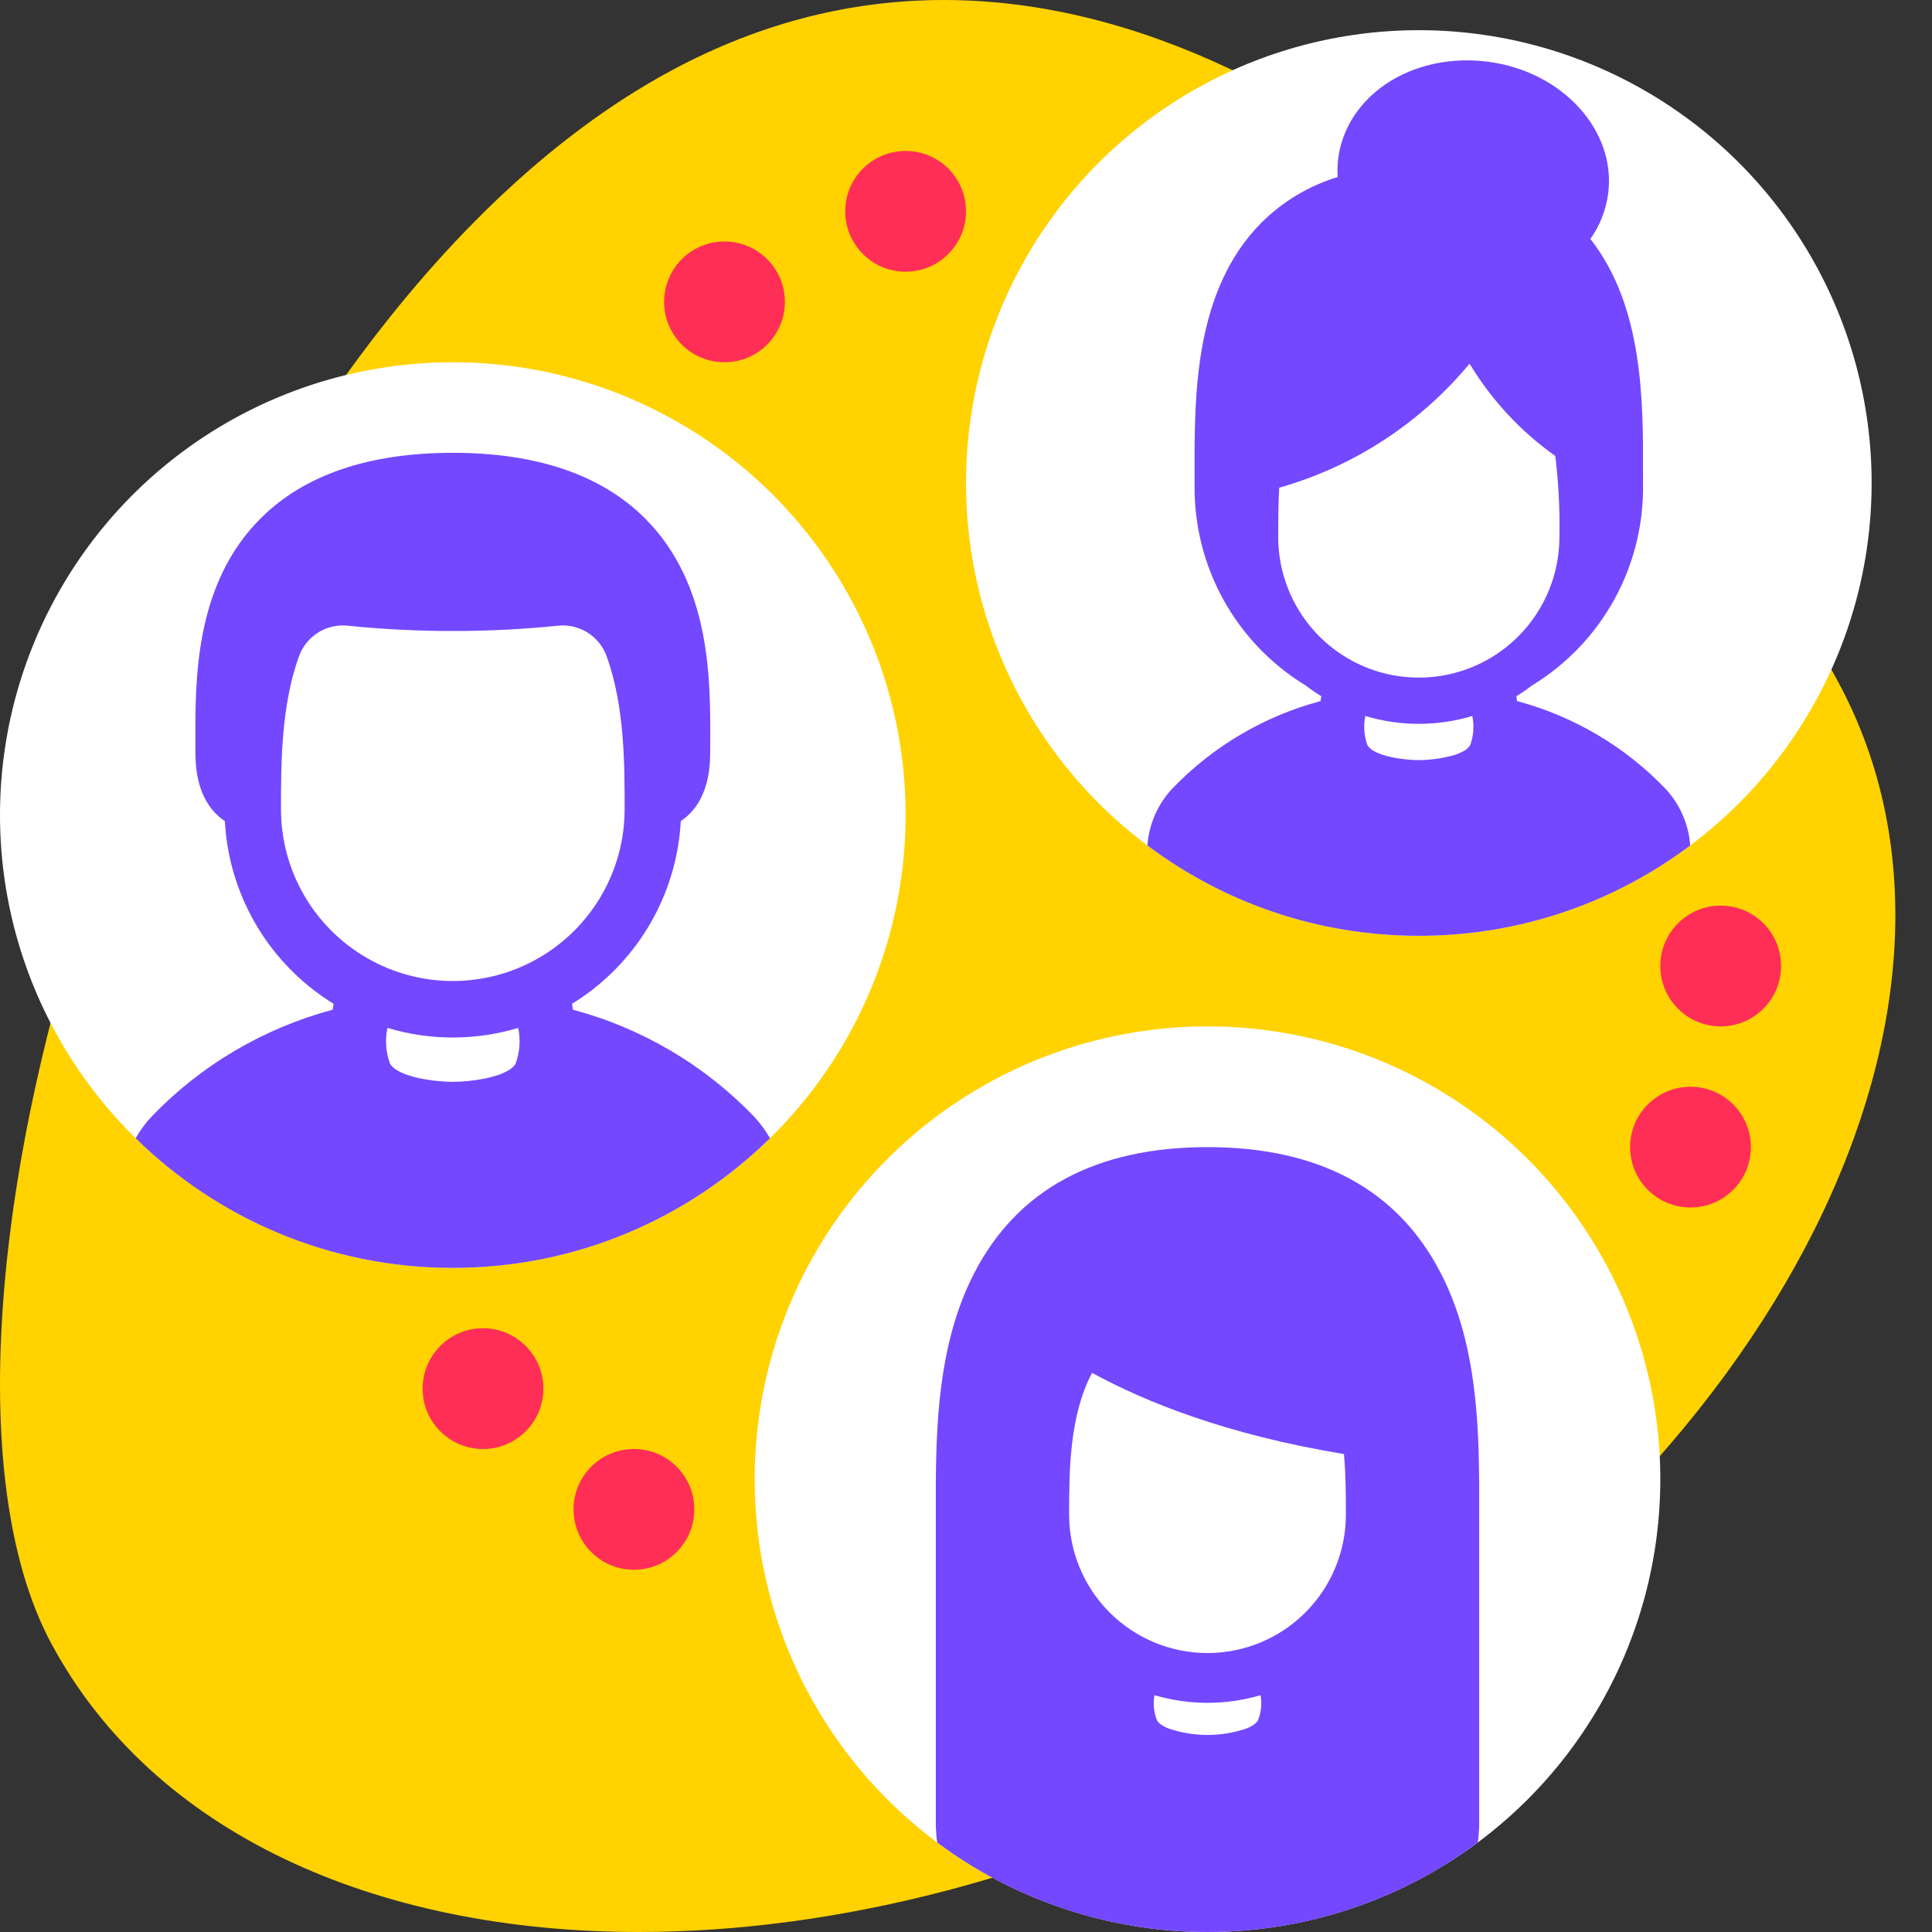
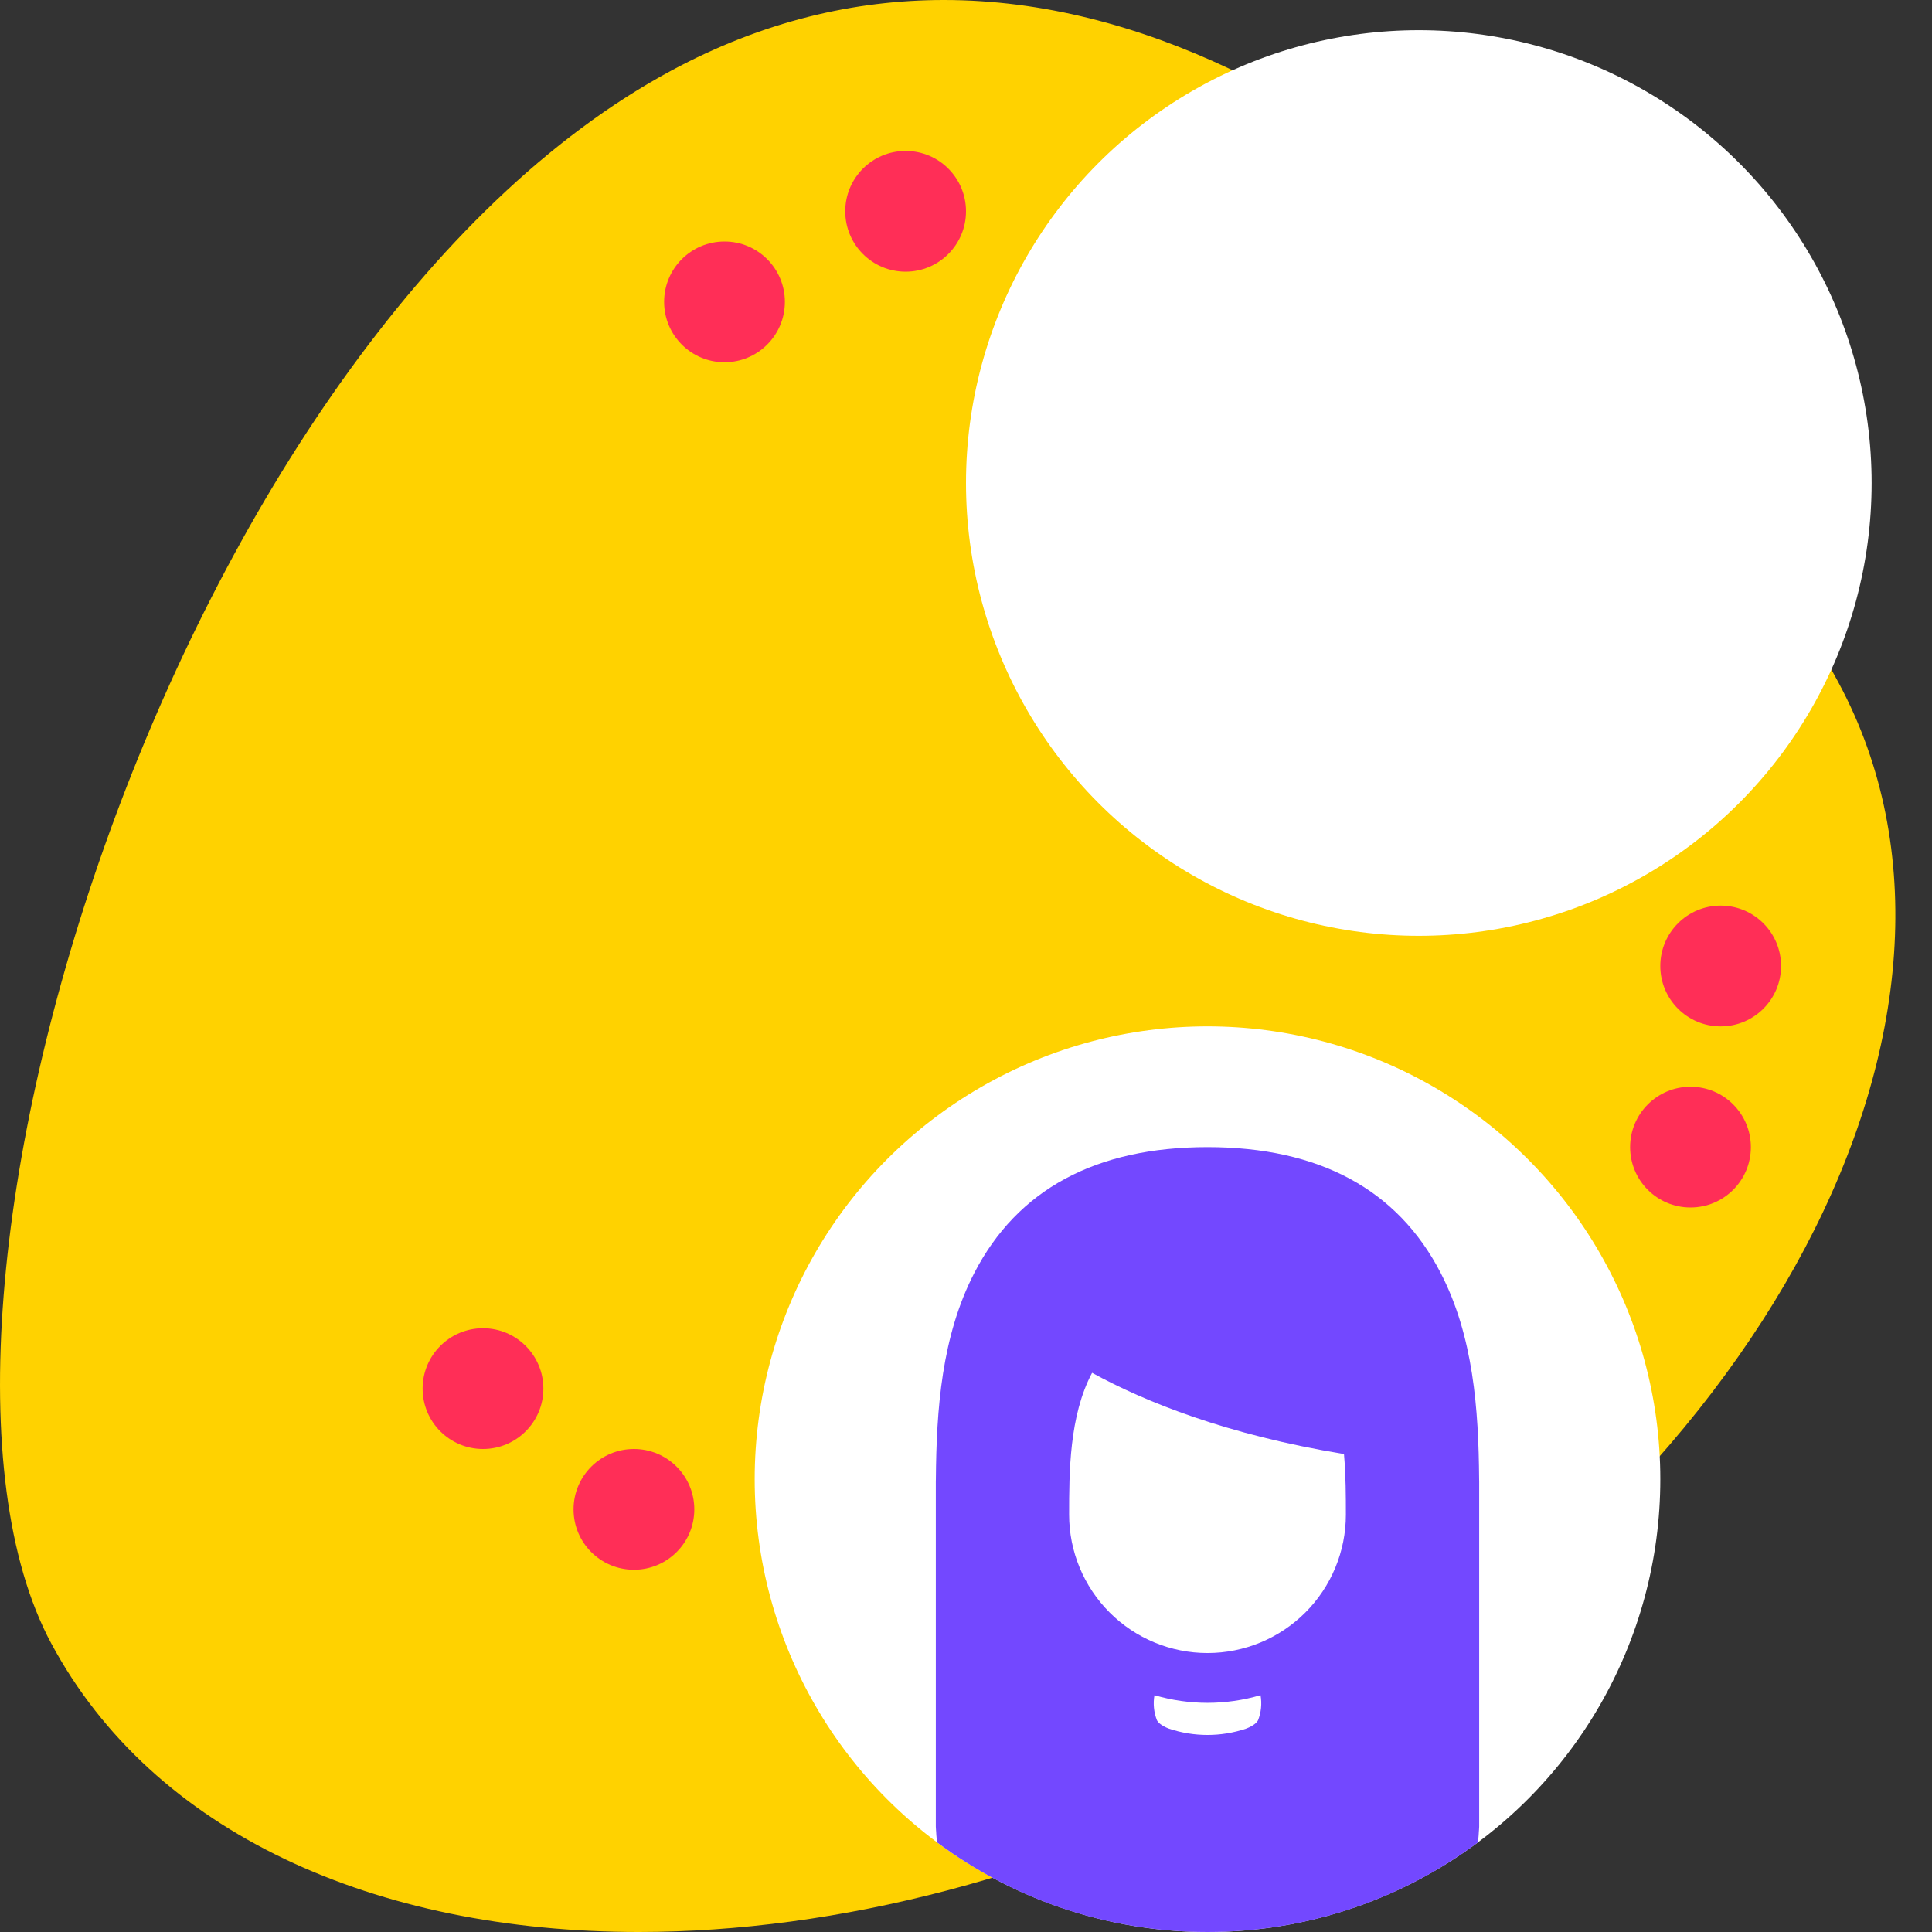
<svg xmlns="http://www.w3.org/2000/svg" xmlns:xlink="http://www.w3.org/1999/xlink" width="64px" height="64px" viewBox="0 0 64 64" version="1.1">
  <rect x="0" y="0" width="64" height="64" fill="#333333" stroke="none" />
  <title>resource-icons-large/collaboration</title>
  <desc>Created with Sketch.</desc>
  <defs>
-     <path d="M4.493,25.706 C4.638,25.45 4.814,25.211 5.018,24.992 C6.657,23.284 8.733,22.059 11.021,21.448 C11.03,21.383 11.039,21.32 11.051,21.252 C9.113,20.061 7.811,18.064 7.506,15.81 C7.503,15.787 7.5,15.765 7.497,15.742 C7.481,15.61 7.468,15.477 7.458,15.344 C7.456,15.316 7.453,15.288 7.452,15.26 C7.451,15.239 7.448,15.219 7.447,15.199 C6.947,14.864 6.474,14.212 6.474,12.946 L6.473,12.577 C6.465,10.501 6.452,7.362 8.622,5.184 C10.065,3.735 12.211,3 15,3 C17.789,3 19.935,3.735 21.378,5.184 C23.548,7.362 23.535,10.501 23.527,12.577 L23.526,12.946 C23.526,14.212 23.053,14.864 22.553,15.199 C22.552,15.219 22.549,15.239 22.548,15.26 C22.547,15.288 22.544,15.316 22.542,15.344 C22.532,15.477 22.519,15.61 22.503,15.742 C22.5,15.765 22.497,15.787 22.494,15.81 C22.189,18.064 20.887,20.061 18.949,21.252 C18.961,21.32 18.97,21.383 18.979,21.448 C21.267,22.059 23.343,23.284 24.982,24.992 C25.186,25.211 25.362,25.45 25.507,25.706 C22.8,28.362 19.091,30 15,30 C10.909,30 7.2,28.362 4.493,25.706 Z M9.308,14.798 C9.306,16.834 10.39,18.715 12.152,19.733 C13.914,20.752 16.086,20.752 17.848,19.733 C19.61,18.715 20.694,16.834 20.692,14.798 C20.692,13.308 20.691,11.357 20.086,9.715 C19.838,9.06 19.179,8.654 18.482,8.727 C17.325,8.845 16.163,8.904 15,8.902 C13.837,8.904 12.675,8.845 11.518,8.727 C10.821,8.654 10.162,9.06 9.914,9.715 C9.309,11.357 9.308,13.308 9.308,14.798 Z M12.834,22.051 C12.751,22.448 12.781,22.86 12.922,23.24 C13.205,23.7 14.459,23.838 15,23.838 C15.541,23.838 16.795,23.7 17.078,23.24 C17.219,22.86 17.249,22.448 17.166,22.051 C15.753,22.475 14.247,22.475 12.834,22.051 Z" id="path-1" />
-   </defs>
+     </defs>
  <g id="resource-icons-large/collaboration" stroke="none" stroke-width="1" fill="none" fill-rule="evenodd">
    <path d="M20.796,58.416 C4.446,49.627 -4.024,33.602 1.878,22.62 C6.688,13.672 18.472,0 31.519,0 C34.481,0 37.512,0.706 40.537,2.332 C56.888,11.121 66.988,43.465 61.086,54.445 C57.709,60.73 50.357,64 41.618,64 C35.091,63.998 27.787,62.173 20.796,58.416 Z" id="blob" fill="#FFD200" transform="translate(31.393, 32) scale(-1, 1) translate(-31.393, -32) " />
    <g id="person" transform="translate(32, 1)">
      <circle id="oval" fill="#FFFFFF" cx="15" cy="15" r="15" />
-       <path d="M6.009,27.007 C6.06,26.31 6.347,25.644 6.833,25.124 C8.174,23.727 9.873,22.724 11.744,22.225 C11.752,22.171 11.759,22.12 11.769,22.064 C11.59,21.954 11.417,21.835 11.251,21.707 C8.93,20.294 7.531,17.757 7.573,15.04 L7.573,14.652 C7.566,12.104 7.556,8.613 9.792,6.371 C10.497,5.671 11.362,5.154 12.312,4.864 C12.299,4.663 12.304,4.462 12.328,4.262 C12.57,2.372 14.366,1 16.598,1 C16.829,1 17.059,1.015 17.287,1.044 C19.753,1.361 21.541,3.319 21.273,5.41 C21.202,5.952 21,6.469 20.684,6.916 C22.438,9.15 22.434,12.301 22.427,14.652 L22.427,15.04 C22.469,17.757 21.07,20.294 18.749,21.707 C18.583,21.835 18.41,21.954 18.231,22.064 C18.241,22.12 18.248,22.171 18.256,22.225 C20.127,22.724 21.826,23.727 23.167,25.124 C23.653,25.644 23.94,26.31 23.991,27.007 C21.486,28.887 18.373,30 15,30 C11.627,30 8.514,28.887 6.009,27.007 Z M13.228,22.718 C13.16,23.042 13.185,23.379 13.3,23.69 C13.531,24.067 14.558,24.18 15,24.18 C15.356,24.176 15.71,24.131 16.055,24.046 C16.209,24.009 16.357,23.951 16.495,23.875 C16.577,23.831 16.648,23.768 16.7,23.69 C16.815,23.379 16.84,23.042 16.772,22.718 C15.616,23.065 14.384,23.065 13.228,22.718 Z M10.343,16.784 L10.343,16.784 C10.341,18.449 11.228,19.988 12.67,20.822 C14.112,21.655 15.888,21.655 17.33,20.822 C18.772,19.988 19.659,18.449 19.657,16.784 C19.676,15.889 19.63,14.993 19.521,14.104 C18.374,13.292 17.407,12.251 16.681,11.046 C15.043,13.022 12.845,14.455 10.376,15.156 C10.343,15.733 10.343,16.289 10.343,16.784 Z" fill="#7348FF" />
    </g>
    <g id="person" transform="translate(25, 34)">
      <circle id="oval" fill="#FFFFFF" cx="15" cy="15" r="15" />
      <path d="M6.048,27.037 C6.041,26.993 6.034,26.949 6.028,26.905 C6.019,26.834 6.016,26.762 6.012,26.691 C6.009,26.666 6.007,26.64 6.006,26.615 C6.004,26.586 6.002,26.556 6.001,26.527 C6.001,26.518 6,26.51 6,26.502 L6,15.082 C6,15.053 6.001,15.025 6.002,14.996 C6.02,12.686 6.192,10.266 7.275,8.169 C8.703,5.403 11.302,4 15,4 C18.698,4 21.297,5.403 22.725,8.169 C23.808,10.266 23.98,12.686 23.998,14.996 C23.999,15.025 24,15.053 24,15.082 L24,26.502 C24,26.51 23.999,26.518 23.999,26.527 C23.998,26.556 23.996,26.586 23.994,26.615 C23.993,26.64 23.991,26.666 23.988,26.691 C23.984,26.762 23.981,26.834 23.972,26.905 C23.966,26.949 23.959,26.993 23.952,27.037 C21.453,28.898 18.355,30 15,30 C11.645,30 8.547,28.898 6.048,27.037 Z M13.243,22.155 C13.193,22.436 13.222,22.725 13.327,22.99 C13.359,23.04 13.399,23.083 13.446,23.118 C13.473,23.138 13.5,23.156 13.529,23.173 C13.592,23.209 13.659,23.241 13.728,23.266 C14.554,23.541 15.446,23.541 16.272,23.266 C16.341,23.241 16.408,23.209 16.471,23.173 C16.5,23.156 16.527,23.138 16.554,23.118 C16.601,23.083 16.641,23.04 16.673,22.99 C16.778,22.725 16.807,22.436 16.757,22.155 C15.61,22.493 14.39,22.493 13.243,22.155 Z M15,20.759 C16.216,20.759 17.381,20.276 18.241,19.417 C19.101,18.557 19.584,17.391 19.584,16.176 C19.584,15.574 19.583,14.877 19.521,14.167 C15.644,13.53 12.946,12.445 11.177,11.477 C10.418,12.898 10.416,14.786 10.416,16.176 C10.416,17.391 10.899,18.557 11.759,19.417 C12.619,20.276 13.784,20.759 15,20.759 Z" fill="#7348FF" />
    </g>
    <g id="person" transform="translate(0, 12)">
-       <circle id="oval" fill="#FFFFFF" cx="15" cy="15" r="15" />
      <mask id="mask-2" fill="white">
        <use xlink:href="#path-1" />
      </mask>
      <use fill="#7348FF" xlink:href="#path-1" />
    </g>
    <path d="M16,48 C14.895,48 14,47.105 14,46 C14,44.895 14.895,44 16,44 C17.105,44 18,44.895 18,46 C18,47.105 17.105,48 16,48 Z M21,52 C19.895,52 19,51.105 19,50 C19,48.895 19.895,48 21,48 C22.105,48 23,48.895 23,50 C23,51.105 22.105,52 21,52 Z M24,12 C22.895,12 22,11.105 22,10 C22,8.895 22.895,8 24,8 C25.105,8 26,8.895 26,10 C26,11.105 25.105,12 24,12 Z M56,40 C54.895,40 54,39.105 54,38 C54,36.895 54.895,36 56,36 C57.105,36 58,36.895 58,38 C58,39.105 57.105,40 56,40 Z M57,34 C55.895,34 55,33.105 55,32 C55,30.895 55.895,30 57,30 C58.105,30 59,30.895 59,32 C59,33.105 58.105,34 57,34 Z M30,9 C28.895,9 28,8.105 28,7 C28,5.895 28.895,5 30,5 C31.105,5 32,5.895 32,7 C32,8.105 31.105,9 30,9 Z" id="dots" fill="#FF2E57" />
  </g>
</svg>